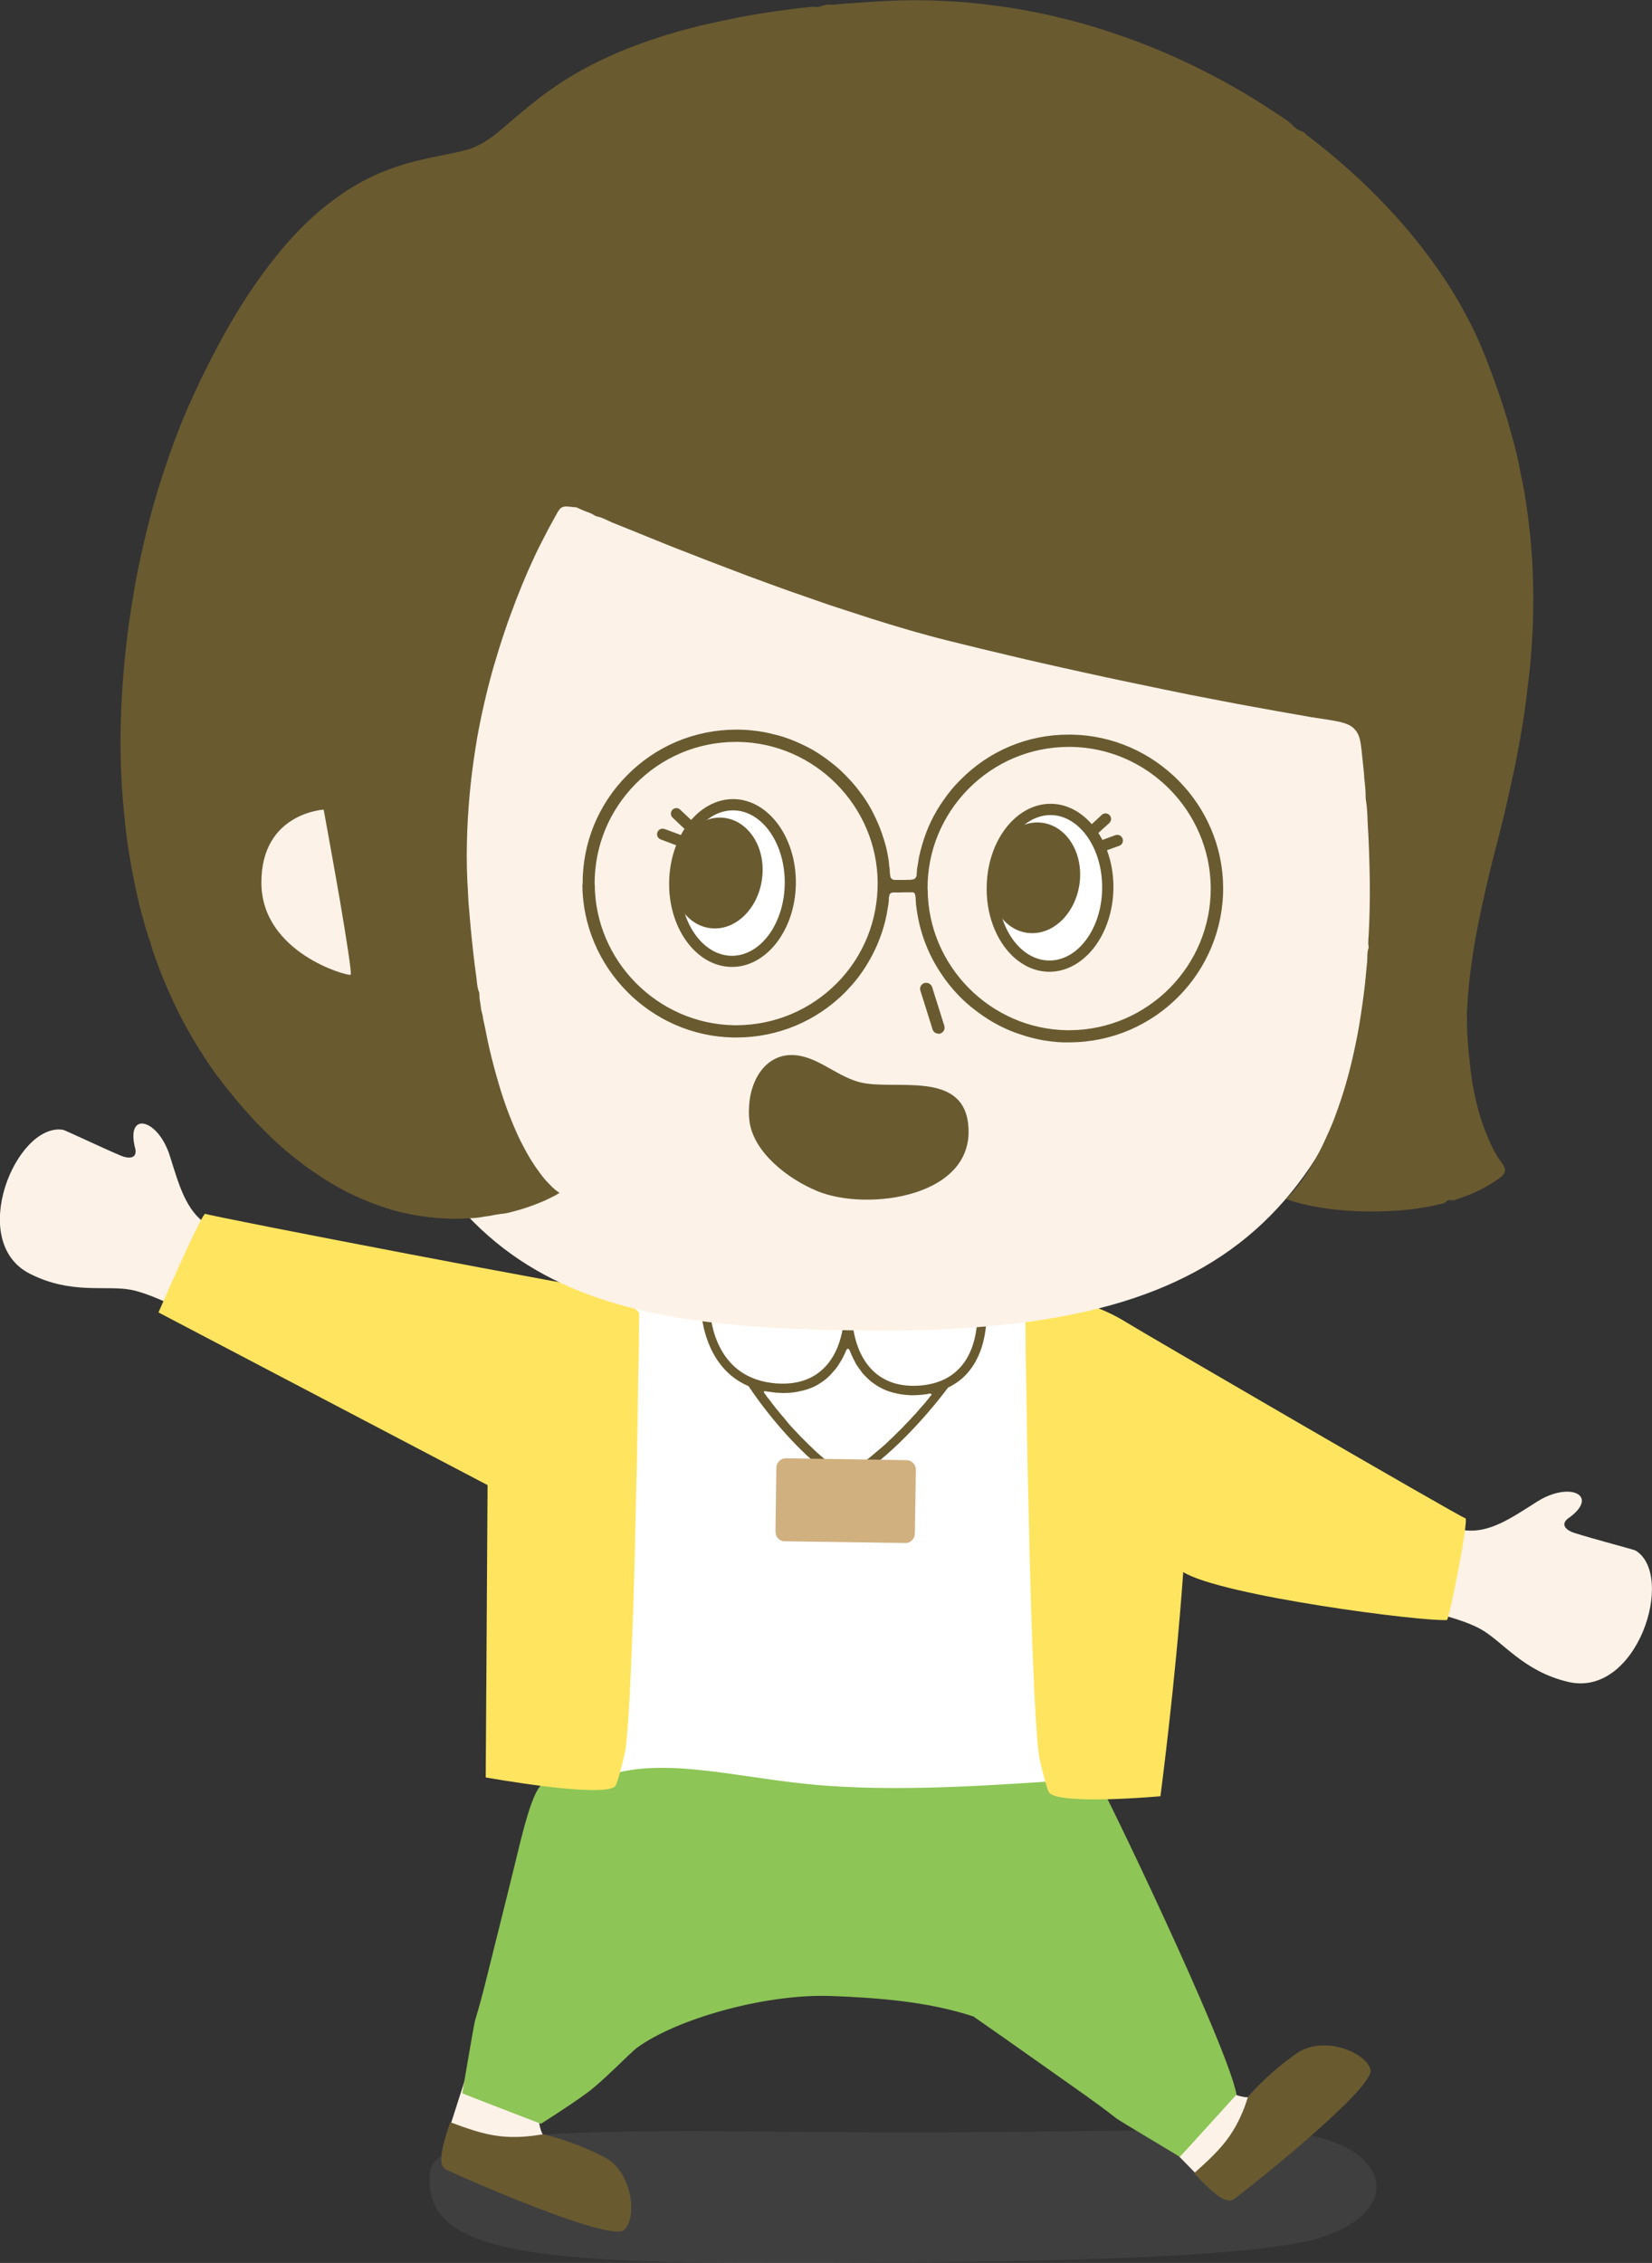
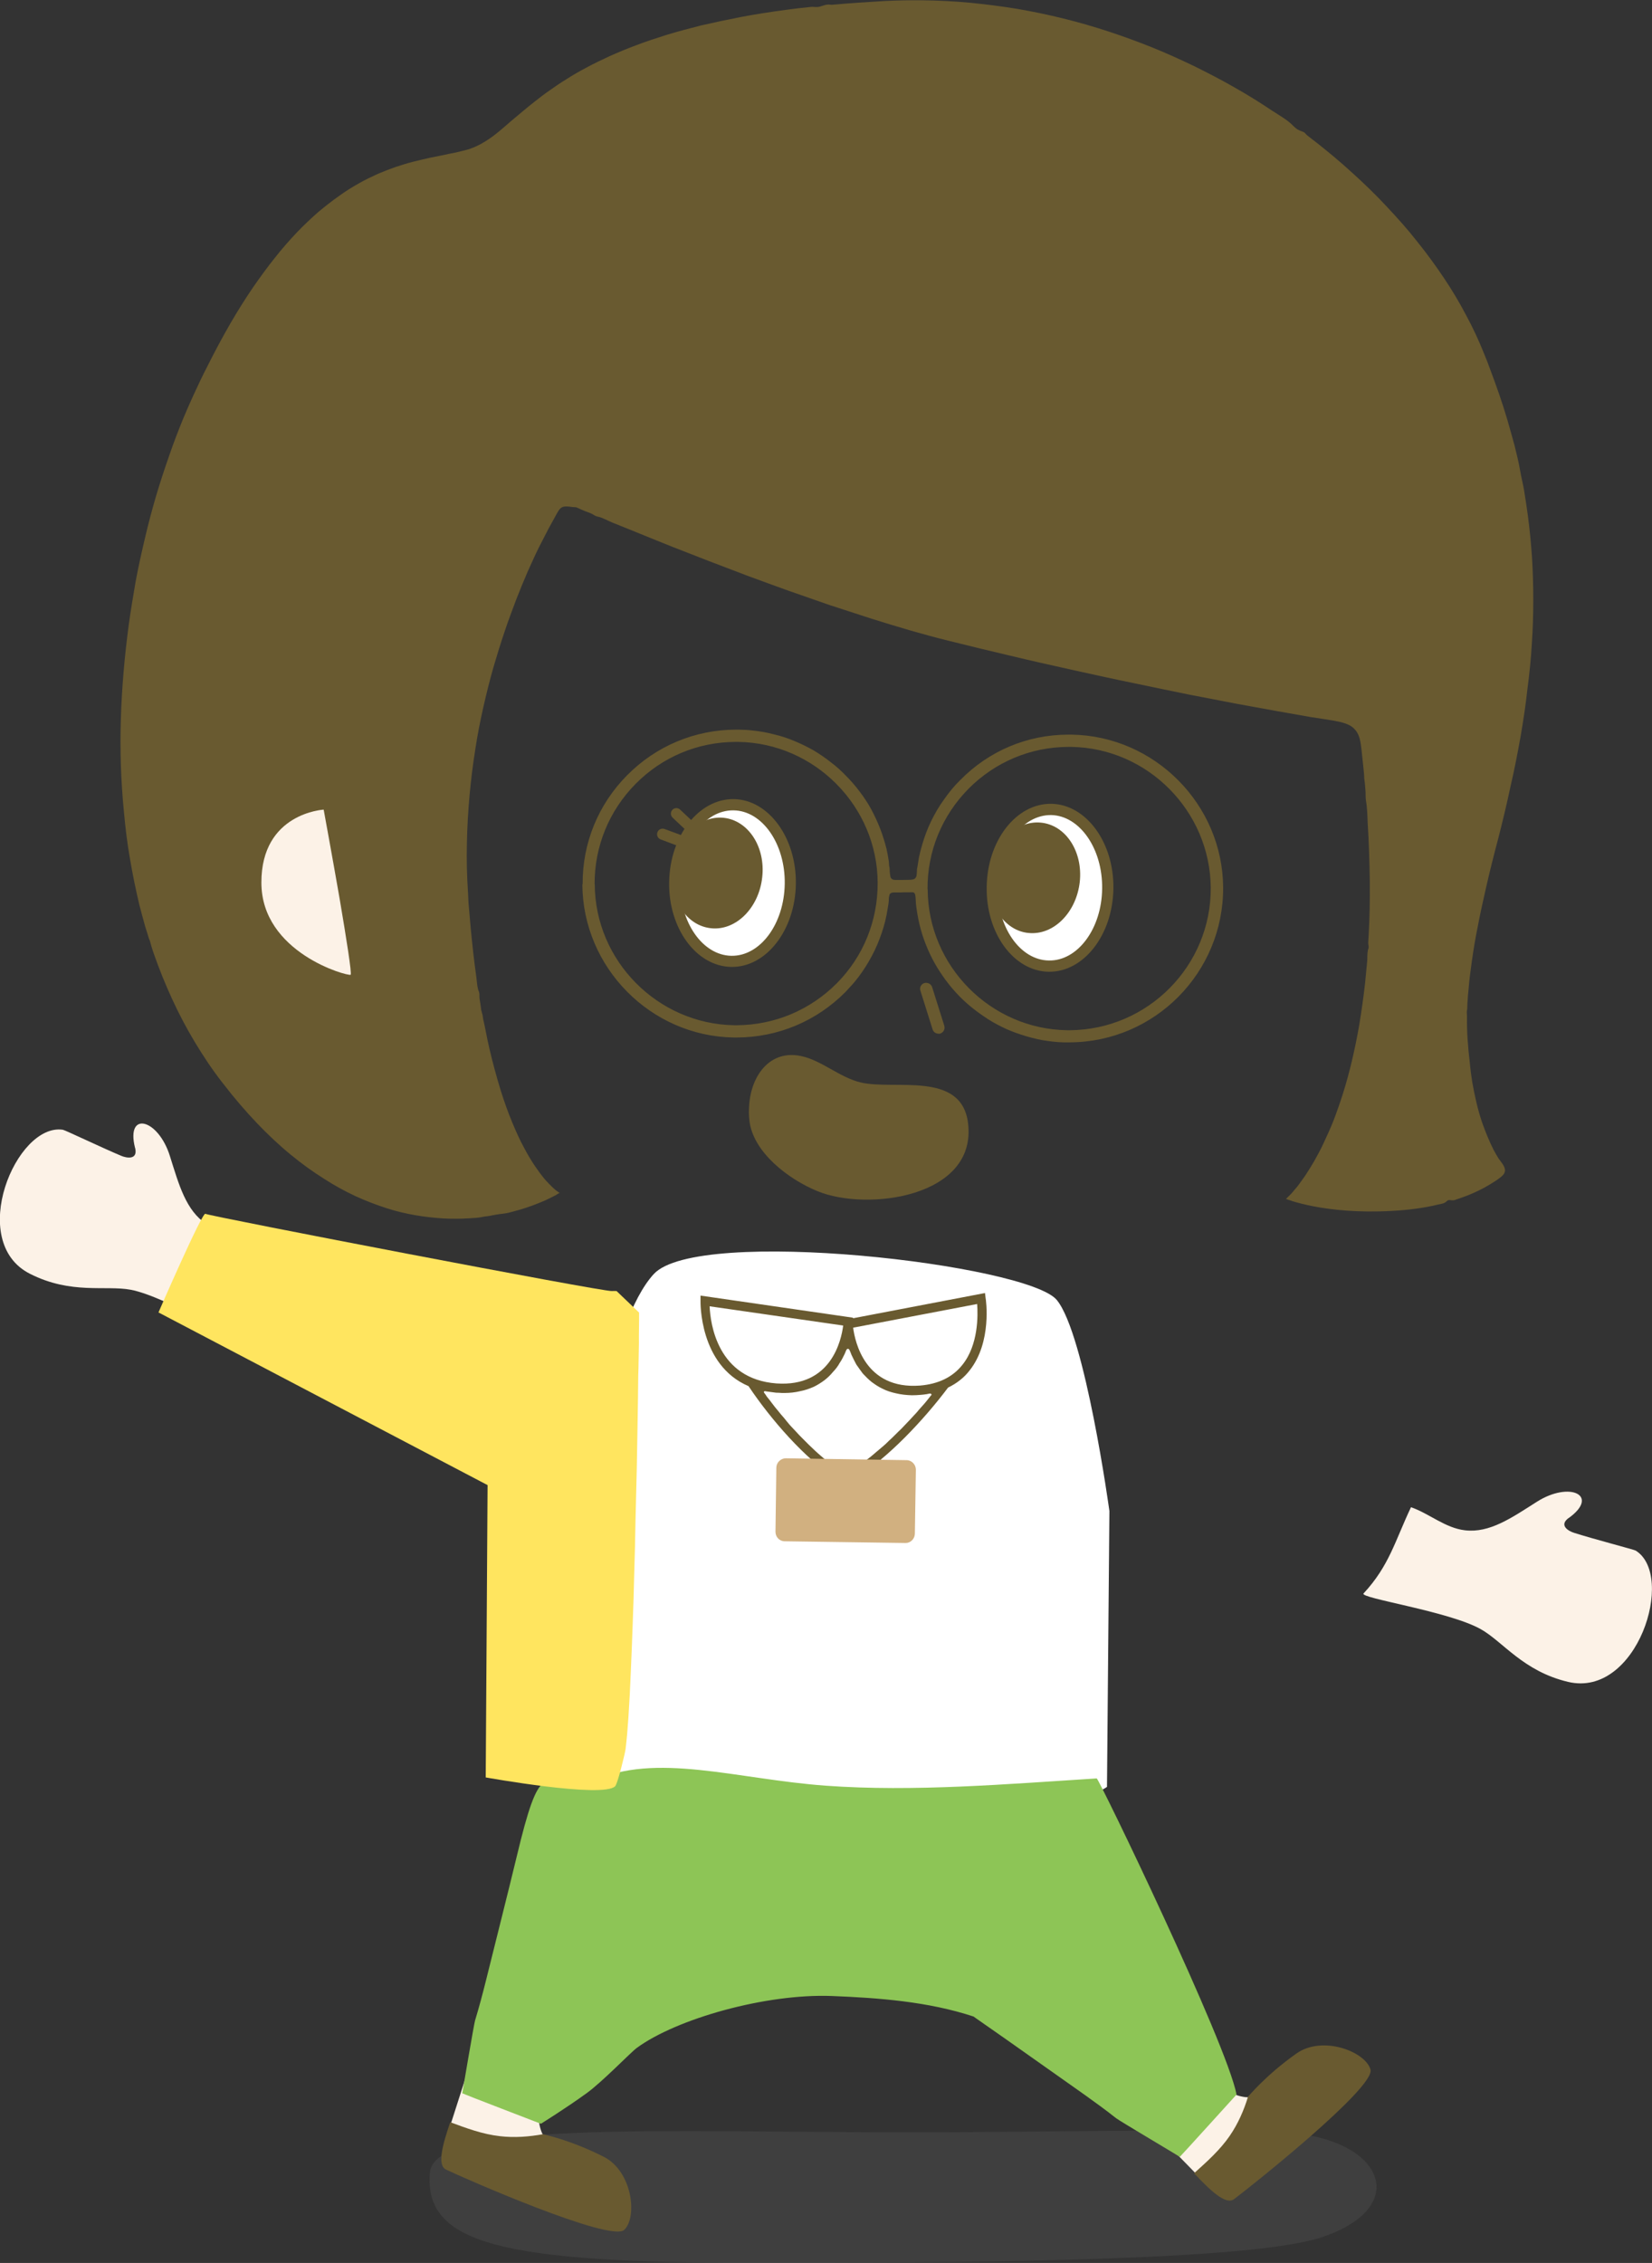
<svg xmlns="http://www.w3.org/2000/svg" id="_レイヤー_2" data-name="レイヤー 2" viewBox="0 0 115.91 158.7">
  <rect x="0" y="0" width="115.91" height="158.7" fill="#333333" stroke="none" />
  <defs>
    <style>
      .cls-1 {
        fill: #fff;
      }

      .cls-2 {
        fill: #6b6b6b;
        opacity: .22;
      }

      .cls-3 {
        fill: #d1b080;
      }

      .cls-4 {
        fill: #fcf2e7;
      }

      .cls-5 {
        fill: #695a30;
      }

      .cls-6 {
        fill: #ffe55f;
      }

      .cls-7 {
        fill: #8dc556;
      }
    </style>
  </defs>
  <g id="_レイアウト" data-name="レイアウト">
    <g>
      <path class="cls-2" d="M92.83,156.87c-4.61,1.58-21.69,1.83-39.67,1.83s-23.42-1.33-23-6.33c.31-3.68,16.03-2.83,34-2.83,8.67,0,19.9-.28,25.83,0,7,.33,9.17,5.17,2.83,7.33Z" />
      <g>
        <g>
          <path class="cls-4" d="M9.48,80.5c.21.86-.59.72-.97.56-1.27-.53-3.95-1.81-4.1-1.83-3.28-.49-6.76,7.85-2.31,10.1,2.9,1.47,5.3.79,7.07,1.12,2.53.48,7.91,3.84,7.9,3.39-.12-2.66.69-4.25,1.36-6.78-1.28-.49-2.78-.43-3.94-1.21-1.45-.96-1.93-2.75-2.57-4.78-.82-2.62-3.09-3.19-2.45-.59Z" />
          <path class="cls-4" d="M110.07,106.45c-.72.52-.02.93.38,1.05,1.31.42,4.19,1.17,4.31,1.24,2.83,1.74.11,10.36-4.74,9.21-3.16-.75-4.56-2.82-6.13-3.7-2.25-1.26-8.52-2.17-8.22-2.5,1.81-1.95,2.21-3.69,3.33-6.05,1.29.45,2.4,1.46,3.79,1.62,1.73.2,3.25-.86,5.04-2,2.32-1.47,4.42-.44,2.25,1.13Z" />
          <g>
            <path class="cls-4" d="M79.05,147.48c1.35-1.3,2.08-2.2,3.46-3.47.5,1.3,4.22,3.3,5.24,3.05-.31.95-.82,2.21-1.44,3.01-.67.91-1.49,1.69-2.34,2.43-.18-.2-4.92-5.01-4.92-5.01Z" />
            <path class="cls-5" d="M86.28,149.79c.59-.86.99-1.78,1.29-2.76.05-.02,1.17-1.44,3.38-3.01,1.84-1.31,4.86-.14,5.21,1.12.34,1.27-8.53,8.31-9.58,9.09-.58.44-1.72-.67-2.8-1.82.9-.81,1.82-1.63,2.5-2.62Z" />
          </g>
          <path class="cls-1" d="M77.67,125.33l.17-19.36s-1.7-12.37-3.69-14.8c-2.06-2.5-25.19-5.19-28.28-1.82-3.09,3.36-5.08,15.06-5.2,22.98-.12,8.26.07,5.55-.12,12.46,0,0,3.54,2.88,18.51,3.1,14.97.22,18.6-2.57,18.6-2.57Z" />
          <g>
            <path class="cls-4" d="M33.74,142.33c1.78.59,2.91.82,4.69,1.44-.92,1.06-.95,5.27-.25,6.06-.98.17-2.34.3-3.33.12-1.12-.17-2.19-.53-3.24-.94.09-.25,2.14-6.7,2.14-6.7Z" />
            <path class="cls-5" d="M35.07,149.81c1.03.12,2.05.04,3.04-.14.04.03,1.82.36,4.24,1.58,2.02,1.01,2.39,4.23,1.45,5.13-.96.9-11.33-3.66-12.51-4.23-.65-.31-.21-1.83.3-3.32,1.13.42,2.29.85,3.49.98Z" />
          </g>
          <path class="cls-7" d="M33.34,141.67c.27-.89.51-1.79.73-2.67.68-2.74,1.52-6.05,2.18-8.78,1.63-6.84,1.92-5.2,4.24-5.29.37-.02.73-.02,1.09-.01,0,0,.02,0,.02,0,4.38-2.07,10.07-.15,16.33.31,6.21.45,12.81-.12,19.02-.51.15,0,9.14,18.61,9.81,22.17,0,0-3.97,4.38-3.98,4.37-.09-.07-4.18-2.49-4.47-2.71-.73-.58-1.48-1.12-2.22-1.65-2.31-1.62-5.09-3.61-7.4-5.21-.14-.09-.25-.18-.38-.27-3.18-1.05-6.65-1.31-9.94-1.44-4.64-.18-10.91,1.6-13.69,3.64-.45.33-2.41,2.38-3.54,3.19-1.45,1.05-3.19,2.13-3.19,2.13,0,0-5.52-2.12-5.52-2.14.03-.11.81-4.8.91-5.14Z" />
          <path class="cls-1" d="M68.84,91.07s.93,6.01-4.27,6.41c-4.81.38-5.06-4.62-5.06-4.62l9.33-1.79Z" />
          <g>
            <path class="cls-1" d="M49.47,91.23s-.19,5.72,5,6.1c4.83.37,5.05-4.64,5.05-4.64l-10.05-1.47Z" />
            <path class="cls-5" d="M52.52,97.21c1.6,2.39,3.98,5.09,6.1,6.46-.03.02-.07.03-.11.05-.12.04-.25.09-.38.13-.12.03-.24.06-.37.08-.11.02-.23.03-.34.03l.02.64c.56-.02,1.19-.21,1.84-.53.52.26,1.01.45,1.47.5l.07-.64c-.26-.03-.55-.12-.85-.24,2.31-1.4,4.86-4.13,6.55-6.38.6-.29,1.11-.68,1.51-1.2,1.58-1.99,1.15-4.97,1.12-5.1l-.04-.33-9.26,1.77v-.04s-10.7-1.55-10.7-1.55v.36c0,.05-.11,4.51,3.37,5.99ZM64.55,97.17c-3.84.29-4.56-3.05-4.69-4.06l8.7-1.66c.06.8.09,2.86-1.03,4.26-.68.86-1.67,1.35-2.98,1.46ZM58.96,103.14c-.14-.09-.29-.2-.43-.3-.15-.11-.3-.21-.44-.32-.16-.13-.3-.25-.45-.38-.15-.13-.3-.26-.45-.4-.15-.14-.29-.28-.44-.42-.15-.15-.3-.3-.45-.45-.15-.14-.29-.3-.44-.46-.15-.15-.29-.32-.44-.47-.14-.17-.28-.33-.41-.5-.15-.16-.29-.34-.42-.5-.14-.17-.28-.33-.4-.5-.13-.18-.26-.34-.39-.5-.05-.09-.12-.18-.18-.26-.02-.03-.05-.07,0-.1.04-.03.1-.01.15,0,.22.03.45.06.68.09.15,0,.28.01.42.02.05,0,.12,0,.17,0,.38,0,.75-.04,1.12-.13.32-.06.63-.17.93-.3.27-.13.52-.29.75-.46.22-.17.42-.36.6-.58.18-.19.35-.4.47-.63.14-.2.25-.42.36-.65.02-.06.05-.11.07-.17.03-.05.04-.13.1-.16.07-.05.14.01.17.08.05.1.09.22.13.32.11.23.22.46.34.68.15.22.31.44.46.64.2.21.39.41.62.59.23.17.48.34.76.47.29.15.61.25.93.32.37.09.75.13,1.13.14.2,0,.41-.01.63-.03.12-.01.24-.02.35-.04.06,0,.11-.02.16-.03.06,0,.1-.03.16-.02.04.01.08.04.08.08,0,.02-.02.04-.04.06-.02.02-.05.05-.06.07-.12.16-.25.31-.37.46-.13.15-.27.3-.4.45-.13.16-.26.31-.41.46-.14.15-.27.3-.42.45-.14.15-.28.3-.42.44-.15.14-.3.29-.44.43-.14.15-.29.28-.44.42-.14.14-.28.28-.43.4-.15.13-.3.25-.45.38-.14.13-.29.24-.44.37-.14.11-.29.22-.44.33-.15.11-.29.22-.43.31-.14.09-.29.2-.43.28-.14.09-.28.17-.42.25,0,0-.01,0-.02,0-.11-.06-.23-.14-.35-.22ZM49.79,91.61l9.37,1.35c-.13,1.03-.84,4.33-4.68,4.06-4.14-.31-4.64-4.19-4.69-5.41Z" />
          </g>
          <path class="cls-3" d="M54.41,107.42c0,.37.28.67.65.67l8.47.12c.35.01.65-.28.66-.65l.07-4.49c0-.36-.29-.67-.66-.67l-8.46-.13c-.36,0-.66.29-.67.65l-.06,4.5Z" />
-           <path class="cls-6" d="M102.82,106.48c-.46-.13-23.07-13.28-23.7-13.69-.99-.62-2.07-1.11-3.2-1.42-.68-.18-1.35-.32-2.05-.36-.1,0-.22-.01-.34,0l-1.58,1.51c0,.18,0,.36,0,.55,0,.52.02,1.04.01,1.56.02.79.02,1.58.05,2.36.01,1,.02,1.99.04,2.98.02,1.15.04,2.29.06,3.43.03,1.23.06,2.44.09,3.66.02,1.25.05,2.49.09,3.74.03,1.21.07,2.4.11,3.61.04,1.1.08,2.19.13,3.3.04,1.07.1,2.15.17,3.23.05.74.11,1.48.2,2.21.03.24.54,2.39.73,2.59.86.86,7.79.23,7.79.23,0,0,1.04-7.85,1.6-15.72,2.7,1.67,16.81,3.49,18.5,3.36.16-.01,1.55-7.06,1.3-7.13Z" />
          <path class="cls-6" d="M14.39,85.12c.43.2,27.83,5.46,28.53,5.42.1,0,.22-.01.34,0l1.58,1.51c0,.18,0,.36,0,.55,0,.52-.02,1.04-.01,1.56-.02.79-.02,1.58-.05,2.36-.01,1-.02,1.99-.04,2.98-.02,1.15-.04,2.29-.06,3.43-.03,1.23-.06,2.44-.09,3.66-.02,1.25-.05,2.49-.09,3.74-.03,1.21-.06,2.4-.11,3.61-.04,1.1-.08,2.19-.13,3.3-.04,1.07-.1,2.15-.17,3.23-.05.74-.11,1.48-.2,2.21-.03.24-.54,2.39-.73,2.59-.86.86-9.08-.62-9.08-.62l.13-20.5-23.09-12.11s3.05-7.02,3.29-6.92Z" />
        </g>
        <g>
-           <path class="cls-4" d="M23.62,64.13c5.37,25.7,16.13,29.15,38.12,29.18,25.72.04,33.41-8.87,37.52-33.82,3.88-23.54-14.56-35.34-35.04-37-28.68-2.32-44.54,22.76-40.59,41.64Z" />
          <path class="cls-5" d="M95.02,51.11c-.28-.29-.68-.4-1.04-.49-.66-.14-1.33-.22-2-.33-.77-.14-1.55-.27-2.33-.41-.95-.17-1.91-.35-2.86-.52-1.12-.22-2.24-.43-3.37-.65-1.27-.26-2.54-.52-3.82-.79-1.42-.29-2.82-.6-4.23-.91-1.53-.34-3.06-.68-4.59-1.05-1.42-.33-2.84-.68-4.25-1.03-.89-.22-1.77-.46-2.64-.71-.94-.27-1.87-.56-2.8-.85-.96-.31-1.92-.62-2.89-.94-.96-.33-1.93-.67-2.9-1.01-.95-.34-1.9-.69-2.85-1.04-.91-.35-1.82-.69-2.73-1.04-.85-.33-1.7-.66-2.54-.99-.76-.3-1.53-.62-2.3-.93-.65-.26-1.3-.53-1.96-.79-.27-.12-.54-.26-.82-.36-.12-.03-.25-.05-.36-.11-.1-.07-.19-.11-.31-.17-.28-.1-.56-.21-.83-.34-.09-.04-.16-.08-.25-.08-.37,0-.82-.19-1.09.15-.13.16-.23.38-.34.57-.14.25-.27.5-.42.76-.23.44-.46.89-.69,1.34-.27.54-.51,1.1-.77,1.66-.28.65-.55,1.3-.81,1.97-.28.75-.57,1.5-.82,2.26-.28.83-.54,1.66-.79,2.52-.26.91-.49,1.84-.7,2.76-.22.98-.42,1.98-.57,2.98-.17,1.06-.3,2.12-.4,3.19-.1,1.13-.17,2.25-.19,3.38-.03,1.18,0,2.36.08,3.54.01.2.02.42.03.63.05.61.11,1.24.16,1.85.11,1.13.23,2.26.39,3.38.04.29.05.61.13.9.03.08.07.17.08.25.02.13,0,.27.02.39.04.23.07.45.1.67,0,.12.05.21.07.33.05.14.06.28.08.42.06.25.11.5.16.74.09.46.18.92.29,1.38.23.98.49,1.93.78,2.88.24.76.51,1.53.82,2.27.25.6.51,1.19.83,1.77.23.44.49.88.77,1.29.21.31.44.62.68.91.18.2.36.39.55.57.12.11.23.21.37.3.03.03.08.06.13.08-.03-.01-.25.13-.27.15-.25.13-.52.26-.77.38-.56.24-1.13.46-1.71.63-.29.08-.6.17-.89.24-.27.06-.55.07-.81.12-.15.02-.32.06-.48.09-.15.03-.32.03-.48.07-.31.07-.64.08-.96.1-.59.04-1.19.04-1.79.01-.65-.04-1.29-.11-1.94-.22-.69-.12-1.39-.28-2.06-.5-.74-.24-1.47-.52-2.17-.84-.77-.36-1.52-.77-2.24-1.24-.8-.5-1.58-1.07-2.31-1.67-.83-.68-1.6-1.41-2.34-2.18-.83-.87-1.62-1.79-2.35-2.74-.05-.06-.1-.13-.15-.19-.7-.9-1.32-1.84-1.91-2.82-.58-.97-1.11-1.97-1.58-3-.48-1.04-.9-2.09-1.28-3.17-.05-.16-.11-.32-.16-.49-.04-.13-.07-.25-.1-.36-.02-.09-.08-.18-.1-.27-.08-.25-.15-.51-.24-.77-.14-.52-.29-1.04-.42-1.56-.25-1.06-.47-2.13-.65-3.2-.19-1.06-.32-2.15-.42-3.24-.11-1.1-.18-2.19-.22-3.29-.03-1.09-.04-2.19,0-3.29.03-1.09.1-2.19.19-3.27.09-1.08.21-2.15.35-3.22.14-1.05.32-2.11.5-3.16.19-1.02.42-2.04.66-3.06.23-.99.49-1.96.78-2.95.28-.93.58-1.86.91-2.79.3-.89.64-1.76.99-2.62.23-.54.46-1.08.71-1.62.32-.69.64-1.38.99-2.05.51-1.02,1.04-2.01,1.6-2.98.5-.86,1.03-1.71,1.59-2.53.5-.72,1.02-1.44,1.56-2.11.48-.61.99-1.19,1.53-1.76.48-.5.98-.97,1.49-1.42.47-.39.95-.77,1.45-1.12.45-.33.92-.62,1.4-.89.43-.25.88-.46,1.34-.67.42-.18.84-.34,1.27-.49.4-.13.81-.26,1.21-.36.38-.09.76-.19,1.14-.27.46-.1.9-.17,1.36-.28.15-.03.31-.06.46-.09.28-.07.56-.13.85-.21.07-.02.14-.04.21-.07.23-.08.47-.19.68-.3.24-.13.46-.27.68-.42.24-.16.46-.35.69-.53.24-.21.49-.41.72-.62.28-.23.55-.46.81-.68.31-.26.6-.5.91-.74.34-.27.69-.54,1.04-.78.39-.28.79-.55,1.2-.8.45-.29.92-.56,1.38-.8.53-.29,1.08-.55,1.62-.8.62-.28,1.23-.53,1.87-.77.7-.27,1.42-.5,2.14-.73.81-.25,1.63-.46,2.45-.67.93-.21,1.86-.41,2.79-.59,1.05-.2,2.11-.36,3.16-.5.55-.08,1.12-.14,1.69-.2.19-.03.35.02.53,0,.23-.02.46-.16.71-.17.11-.01.23.03.35.01,1.22-.11,2.45-.19,3.66-.26.85-.04,1.7-.06,2.55-.05,1.13.01,2.27.07,3.38.17,1.12.11,2.22.25,3.33.43,1.09.19,2.18.41,3.25.68,1.07.26,2.13.57,3.17.91,1.03.34,2.05.71,3.07,1.12.99.4,1.98.85,2.96,1.32.95.47,1.9.96,2.82,1.49.92.52,1.81,1.07,2.68,1.66.02,0,.03,0,.04.02.48.32,1,.6,1.39,1.01.13.12.25.24.42.31.12.06.28.09.38.17.08.09.15.17.25.24.15.11.29.24.44.34.92.72,1.81,1.46,2.66,2.24.83.75,1.65,1.54,2.41,2.36.75.8,1.48,1.61,2.15,2.47.66.82,1.28,1.67,1.87,2.55.57.85,1.09,1.72,1.56,2.62.46.85.87,1.73,1.23,2.63.16.37.3.75.44,1.13.44,1.17.86,2.36,1.21,3.55.18.61.34,1.21.51,1.82.13.56.29,1.14.38,1.71.08.47.2.93.28,1.39.1.6.19,1.21.27,1.8.13.96.22,1.94.29,2.92.06.99.09,1.99.09,2.98,0,1.03-.03,2.05-.1,3.07-.06,1.07-.17,2.13-.31,3.19-.12,1.11-.29,2.22-.48,3.33-.21,1.16-.43,2.32-.7,3.47-.26,1.23-.55,2.44-.86,3.65-.3,1.13-.59,2.28-.85,3.42-.22.96-.43,1.91-.61,2.86-.16.78-.29,1.58-.4,2.36-.09.66-.18,1.3-.23,1.96-.03.28-.06.58-.07.86-.02.14-.01.26-.02.39,0,.09,0,.16-.02.23-.03.13,0,.27,0,.42-.02,1.1.07,2.2.2,3.29.04.45.1.89.17,1.34.17.96.38,1.91.69,2.82.23.65.49,1.29.8,1.91.11.21.24.43.37.64.16.22.39.47.43.74.04.24-.13.41-.3.55-.23.18-.48.34-.73.49-.5.31-1.03.56-1.57.78-.29.11-.58.21-.87.31-.14.06-.25.04-.4.02-.1,0-.16.02-.22.09-.16.15-.37.18-.58.22-.51.13-1.04.22-1.54.29-.57.08-1.14.13-1.7.16-4.77.27-7.45-.84-7.45-.84,0,0,.09-.09.1-.1.1-.1.2-.19.29-.29.14-.17.29-.34.43-.51.19-.25.36-.5.54-.75.22-.33.42-.67.62-1,.24-.43.47-.85.67-1.29.24-.51.48-1.04.69-1.57.24-.63.46-1.26.66-1.89.23-.73.43-1.47.61-2.22.2-.85.38-1.71.53-2.58.16-.98.3-1.96.41-2.94.05-.52.1-1.04.15-1.56.01-.25,0-.52.05-.75.01-.07.05-.13.05-.2,0-.1-.03-.19-.03-.3,0-.16.02-.34.03-.53.07-1.24.09-2.49.08-3.74-.02-1.39-.06-2.78-.15-4.17-.02-.5-.03-1.04-.12-1.54-.04-.26-.01-.53-.04-.79-.02-.26-.04-.52-.08-.78,0-.22-.03-.44-.05-.66-.05-.45-.09-.88-.14-1.33-.06-.47-.1-1-.43-1.39-.02-.02-.04-.04-.07-.07Z" />
          <path class="cls-4" d="M24.6,68.36c.1-.05-.31-2.62-.77-5.33-.53-3.04-1.12-6.25-1.12-6.25,0,0-4.38.23-4.37,5.12,0,4.91,6.03,6.57,6.26,6.46Z" />
          <g>
-             <path class="cls-5" d="M77.3,59.73s.1,0,.14-.02l1.1-.4c.2-.07.3-.31.22-.5-.07-.21-.29-.31-.5-.24l-1.09.4c-.2.07-.3.29-.23.5.06.16.21.25.36.26Z" />
-             <path class="cls-5" d="M76.71,58.61c.09,0,.19-.03.26-.11l.86-.78c.16-.15.17-.4.02-.55-.15-.16-.39-.17-.55-.02l-.85.79c-.16.14-.17.38-.03.55.08.08.19.12.29.12Z" />
            <g>
              <g>
                <path class="cls-1" d="M73.58,67.75c2.24.04,4.09-2.4,4.14-5.43.05-3.04-1.74-5.52-3.98-5.55-2.24-.04-4.08,2.4-4.13,5.43-.04,3.02,1.73,5.52,3.97,5.55Z" />
                <path class="cls-5" d="M69.23,62.2c.04-3.25,2.07-5.86,4.53-5.83,2.45.04,4.41,2.71,4.36,5.95-.05,3.25-2.08,5.86-4.54,5.83-2.46-.04-4.41-2.71-4.35-5.95ZM70,62.21c-.04,2.81,1.57,5.12,3.59,5.15,2.02.04,3.71-2.23,3.74-5.04.04-2.8-1.57-5.12-3.58-5.16-2.04-.02-3.7,2.24-3.75,5.05Z" />
              </g>
              <path class="cls-5" d="M72.18,65.43c1.75.17,3.34-1.44,3.58-3.58.23-2.14-.99-4-2.74-4.16-1.74-.16-3.33,1.44-3.57,3.58-.23,2.13.99,4,2.72,4.16Z" />
            </g>
          </g>
          <g>
            <path class="cls-5" d="M48.29,58.25c.12,0,.22-.03.3-.12.14-.16.14-.41-.02-.55l-.85-.8c-.15-.15-.4-.14-.54.01-.15.15-.14.41.01.55l.85.8c.07.07.16.1.25.1Z" />
            <path class="cls-5" d="M47.57,59.3c.16,0,.31-.1.37-.25.08-.21-.02-.44-.22-.51l-1.09-.4c-.2-.08-.43.03-.5.22-.08.22.02.43.23.51l1.09.41s.09.02.13.03Z" />
            <g>
              <g>
                <path class="cls-1" d="M51.31,67.42c2.25.04,4.11-2.4,4.14-5.43.05-3.04-1.73-5.51-3.97-5.55-2.24-.03-4.09,2.39-4.13,5.43-.04,3.02,1.73,5.52,3.97,5.55Z" />
                <path class="cls-5" d="M46.95,61.86c.05-3.24,2.07-5.84,4.53-5.82,2.45.04,4.41,2.71,4.36,5.96-.05,3.24-2.09,5.85-4.53,5.81-2.46-.04-4.42-2.71-4.36-5.95ZM47.73,61.88c-.05,2.82,1.58,5.12,3.59,5.15,2.02.03,3.7-2.23,3.74-5.05.04-2.8-1.57-5.12-3.59-5.15-2.03-.03-3.71,2.23-3.75,5.05Z" />
              </g>
              <path class="cls-5" d="M49.91,65.1c1.74.17,3.34-1.44,3.57-3.58.24-2.14-.99-4-2.73-4.17-1.74-.16-3.34,1.44-3.57,3.58-.23,2.14.98,4.01,2.74,4.17Z" />
            </g>
          </g>
          <path class="cls-5" d="M65.84,72.5s.09,0,.14-.02c.22-.08.35-.31.27-.56l-.85-2.7c-.08-.22-.31-.34-.54-.28-.23.07-.36.31-.28.54l.85,2.7c.05.19.23.31.41.31Z" />
          <path class="cls-5" d="M40.86,62.02c.03,5.83,4.79,10.65,10.62,10.74h.22c2.88-.01,5.58-1.14,7.62-3.19.11-.12.22-.24.33-.36.41-.43.76-.91,1.08-1.41.31-.49.59-1.01.82-1.55.23-.54.42-1.09.56-1.66.07-.29.13-.58.17-.87.03-.14.05-.29.07-.44,0-.07.02-.14.01-.21,0-.08.01-.18.04-.25,0-.06.01-.1.05-.14.12-.12.32-.09.47-.09.16,0,.32,0,.48-.01.12,0,.24,0,.35,0,.1,0,.22-.01.32,0,.1.03.13.11.15.21.03.16.03.35.04.52.02.27.07.54.11.81.08.48.2.97.35,1.45.15.46.33.92.54,1.36.21.44.45.87.72,1.27.26.4.56.8.87,1.16.32.37.66.72,1.03,1.04.37.32.75.61,1.15.88.4.28.83.52,1.25.73.44.22.9.4,1.37.55.47.16.95.28,1.45.38.5.08,1,.15,1.51.16.08,0,.16,0,.24,0h.22c5.95-.03,10.77-4.89,10.75-10.85-.03-5.83-4.8-10.64-10.64-10.73h-.21c-2.89,0-5.59,1.14-7.61,3.2-.42.41-.8.88-1.14,1.37-.35.48-.64.99-.9,1.52-.25.52-.46,1.08-.62,1.64-.08.28-.16.57-.22.86-.05.27-.08.56-.14.84-.01.15-.01.3-.03.46-.03.1-.07.17-.14.22-.08.05-.19.06-.29.07-.17,0-.33.01-.5.01s-.35,0-.52,0c-.1,0-.21,0-.3-.08-.07-.06-.1-.16-.1-.24-.03-.15-.03-.3-.04-.46,0-.02-.01-.06-.01-.09-.01-.06-.04-.14-.03-.2,0-.12-.02-.24-.04-.37-.04-.24-.08-.49-.14-.74-.12-.48-.27-.96-.45-1.43-.18-.46-.39-.91-.62-1.34-.24-.44-.51-.85-.81-1.24-.29-.39-.61-.76-.96-1.11-.33-.35-.7-.68-1.09-.97-.38-.3-.79-.58-1.21-.83-.43-.24-.88-.46-1.34-.65-.46-.19-.93-.35-1.42-.46-.49-.13-.99-.22-1.5-.27-.32-.04-.63-.05-.96-.06h-.21c-2.89.01-5.6,1.15-7.63,3.2-2.03,2.05-3.14,4.76-3.12,7.65ZM65.08,62.36c-.02-2.66,1.01-5.15,2.87-7.04,1.87-1.88,4.35-2.93,7.01-2.94h.2c5.37.08,9.75,4.51,9.79,9.88.03,5.47-4.41,9.95-9.88,9.99h-.2c-5.37-.08-9.76-4.51-9.78-9.88ZM41.72,62.01c-.01-2.65,1.01-5.15,2.88-7.04,1.86-1.88,4.35-2.93,7-2.94h.2c5.37.08,9.76,4.52,9.78,9.88.01,2.66-1,5.16-2.86,7.04-1.88,1.89-4.37,2.93-7.01,2.95h-.2c-5.37-.09-9.76-4.52-9.78-9.89Z" />
-           <path class="cls-5" d="M52.57,77.43c-.03.37-.04.76.01,1.15.25,2.22,2.72,4.11,4.76,4.95,3.48,1.45,11.24.44,10.58-4.78-.47-3.68-5.17-2.27-7.54-2.84-1.49-.36-2.73-1.55-4.18-1.85-2.13-.45-3.46,1.29-3.63,3.37Z" />
+           <path class="cls-5" d="M52.57,77.43c-.03.37-.04.76.01,1.15.25,2.22,2.72,4.11,4.76,4.95,3.48,1.45,11.24.44,10.58-4.78-.47-3.68-5.17-2.27-7.54-2.84-1.49-.36-2.73-1.55-4.18-1.85-2.13-.45-3.46,1.29-3.63,3.37" />
        </g>
      </g>
    </g>
  </g>
</svg>